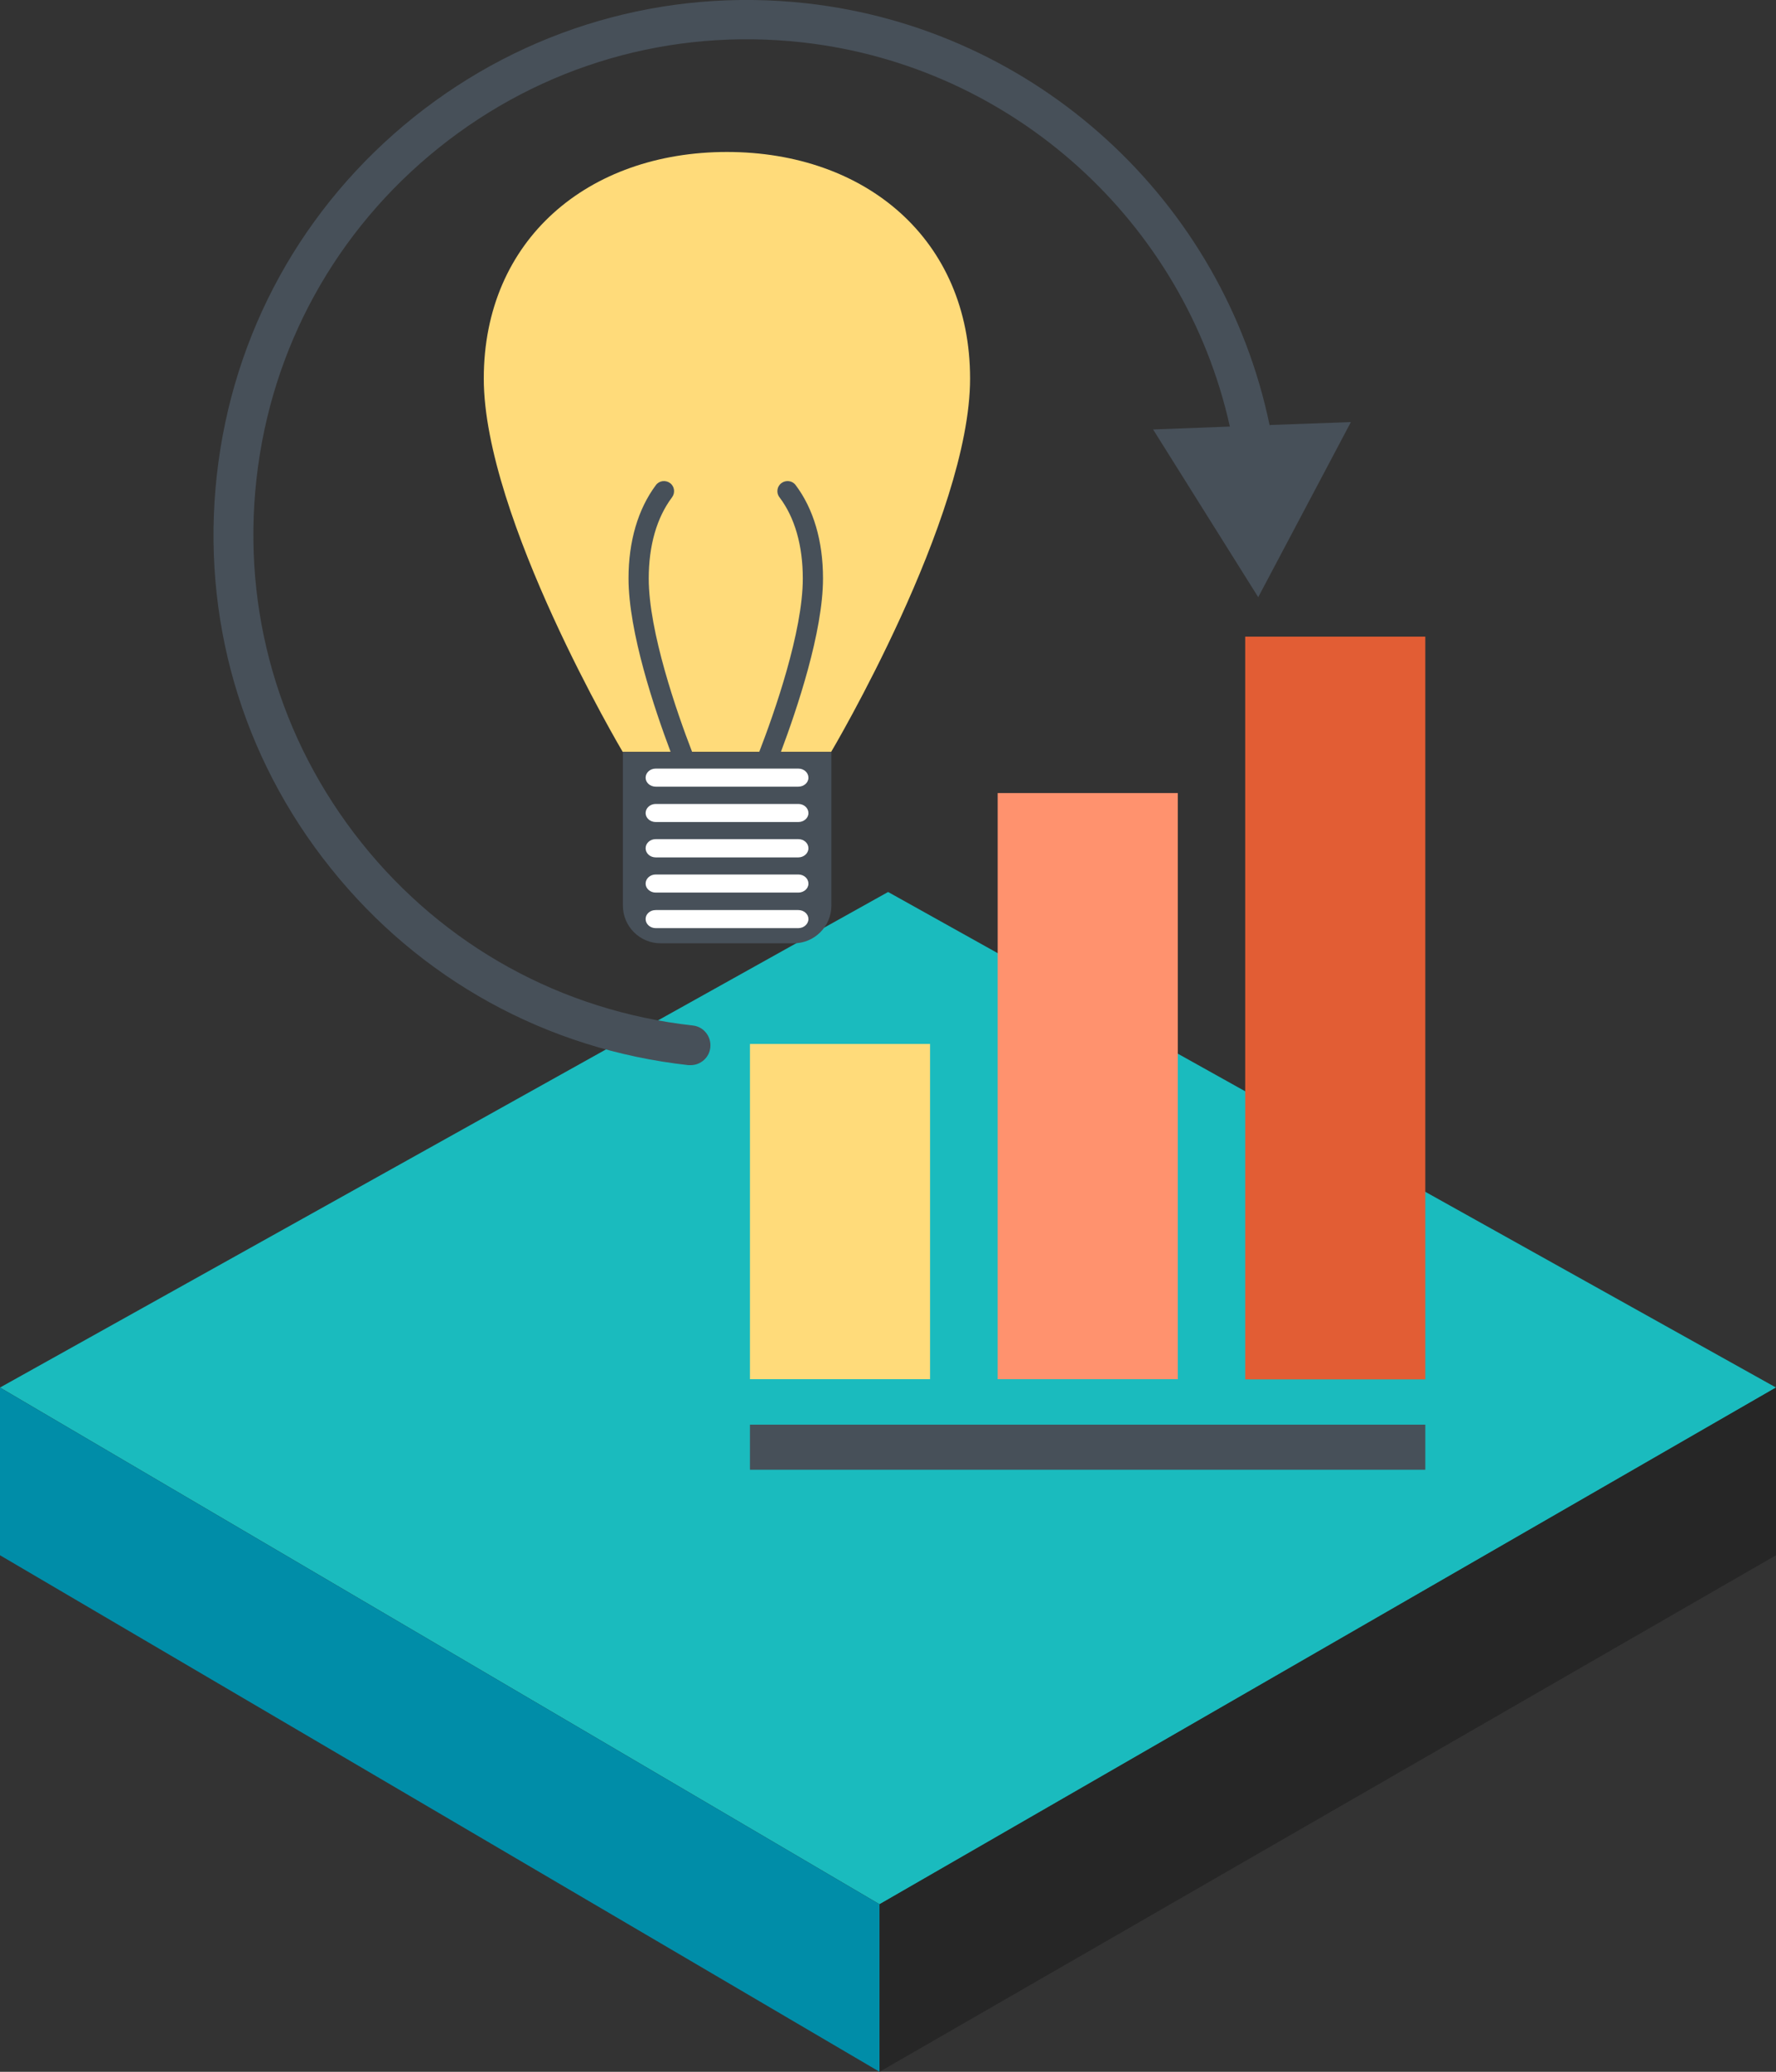
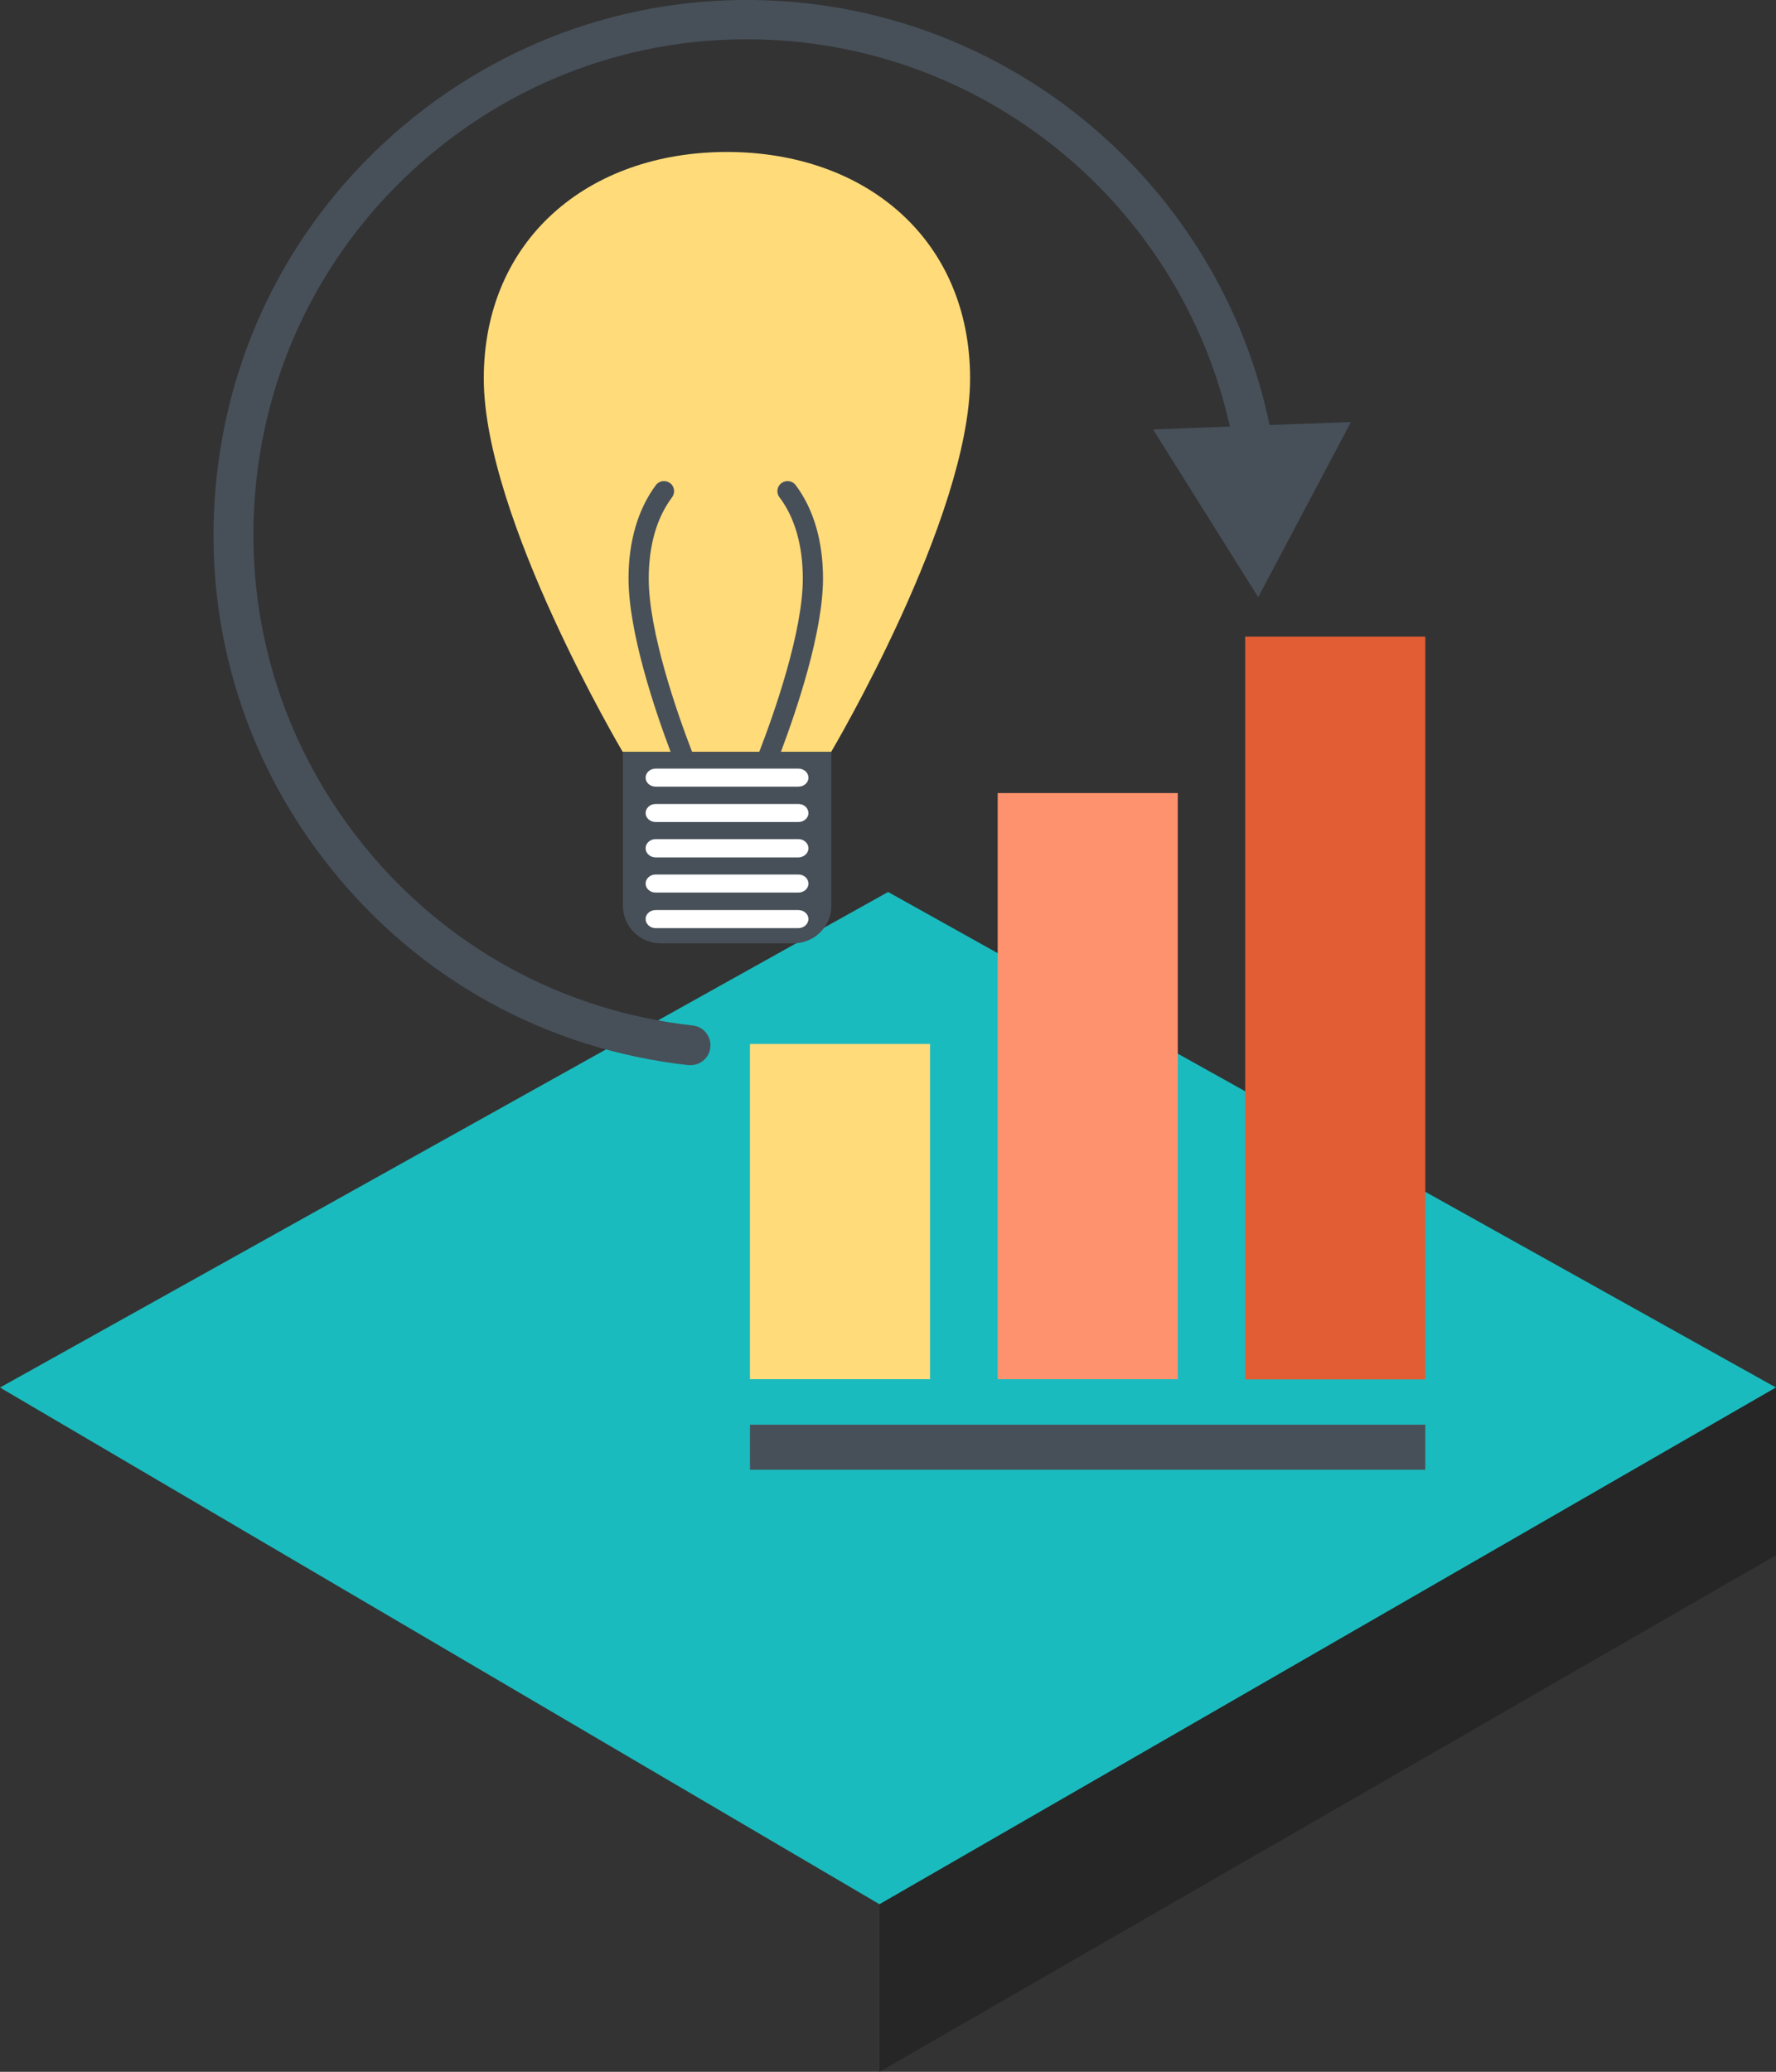
<svg xmlns="http://www.w3.org/2000/svg" id="_レイヤー_2" data-name="レイヤー 2" viewBox="0 0 91.41 106.61">
  <rect x="0" y="0" width="91.41" height="106.61" fill="#333333" stroke="none" />
  <g id="_レイヤー_1-2" data-name="レイヤー 1">
    <g>
      <polygon points="0 71.4 45.27 97.99 91.41 71.4 45.71 45.9 0 71.4" fill="#1abbbe" />
-       <polygon points="45.27 97.99 45.27 106.61 0 80.03 0 71.4 45.27 97.99" fill="#008da8" />
      <polygon points="91.41 71.4 45.27 97.99 45.27 106.61 91.41 80.03 91.41 71.4" fill="#262626" />
    </g>
    <g>
      <path d="M37.42,7.82c-7.15,0-12.52,4.51-12.52,11.66s7.15,19.21,7.15,19.21h10.73s7.15-12.06,7.15-19.21-5.36-11.66-12.52-11.66Z" fill="#ffdb7a" />
      <path d="M40.19,38.7c.83-2.21,2.17-6.18,2.17-8.94,0-1.92-.49-3.58-1.41-4.8-.17-.23-.5-.27-.73-.1-.23,.17-.28,.5-.1,.73,.79,1.04,1.2,2.49,1.2,4.18,0,2.73-1.46,6.9-2.25,8.94h-3.44c-.79-2.04-2.24-6.21-2.24-8.94,0-1.69,.41-3.13,1.2-4.18,.17-.23,.13-.56-.1-.73-.23-.17-.56-.13-.73,.1-.92,1.23-1.41,2.89-1.41,4.8,0,2.76,1.34,6.74,2.17,8.94h-2.46v7.9c0,1.07,.87,1.94,1.94,1.94h6.85c1.07,0,1.94-.87,1.94-1.94v-7.9h-2.59Z" fill="#475059" />
      <rect x="38.6" y="73.31" width="34.76" height="2.32" fill="#475059" />
      <rect x="38.6" y="53.72" width="9.27" height="17.25" fill="#ffdb7a" />
      <rect x="64.09" y="32.76" width="9.27" height="38.22" fill="#e25d34" />
      <rect x="51.35" y="40.81" width="9.27" height="30.16" fill="#ff926e" />
      <path d="M65.35,21.9C62.96,10.34,53.35,1.49,41.51,.17c-7.29-.81-14.47,1.27-20.2,5.85-5.73,4.59-9.34,11.13-10.15,18.43-.81,7.3,1.26,14.48,5.85,20.21,4.58,5.74,11.13,9.34,18.42,10.15,.04,0,.08,0,.12,0,.51,0,.96-.39,1.01-.91,.06-.56-.34-1.07-.9-1.13-6.75-.75-12.81-4.09-17.05-9.4-4.24-5.31-6.16-11.95-5.41-18.71,.75-6.76,4.09-12.81,9.39-17.06,5.31-4.25,11.94-6.17,18.7-5.42,10.84,1.21,19.67,9.24,22.01,19.77l-3.95,.15,5.41,8.63,4.77-9.01-4.17,.15Z" fill="#475059" />
      <path d="M41.61,40.02c0,.26-.24,.46-.52,.46h-7.34c-.29,0-.52-.21-.52-.46h0c0-.26,.23-.47,.52-.47h7.34c.29,0,.52,.21,.52,.47h0Z" fill="#fff" />
      <path d="M41.61,41.84c0,.26-.24,.46-.52,.46h-7.34c-.29,0-.52-.21-.52-.46h0c0-.26,.23-.47,.52-.47h7.34c.29,0,.52,.21,.52,.47h0Z" fill="#fff" />
      <path d="M41.61,43.65c0,.26-.24,.47-.52,.47h-7.34c-.29,0-.52-.21-.52-.47h0c0-.26,.23-.47,.52-.47h7.34c.29,0,.52,.21,.52,.47h0Z" fill="#fff" />
      <path d="M41.61,45.47c0,.26-.24,.46-.52,.46h-7.34c-.29,0-.52-.21-.52-.46h0c0-.26,.23-.47,.52-.47h7.34c.29,0,.52,.21,.52,.47h0Z" fill="#fff" />
      <path d="M41.61,47.29c0,.26-.24,.47-.52,.47h-7.34c-.29,0-.52-.21-.52-.47h0c0-.26,.23-.46,.52-.46h7.34c.29,0,.52,.21,.52,.46h0Z" fill="#fff" />
    </g>
  </g>
</svg>